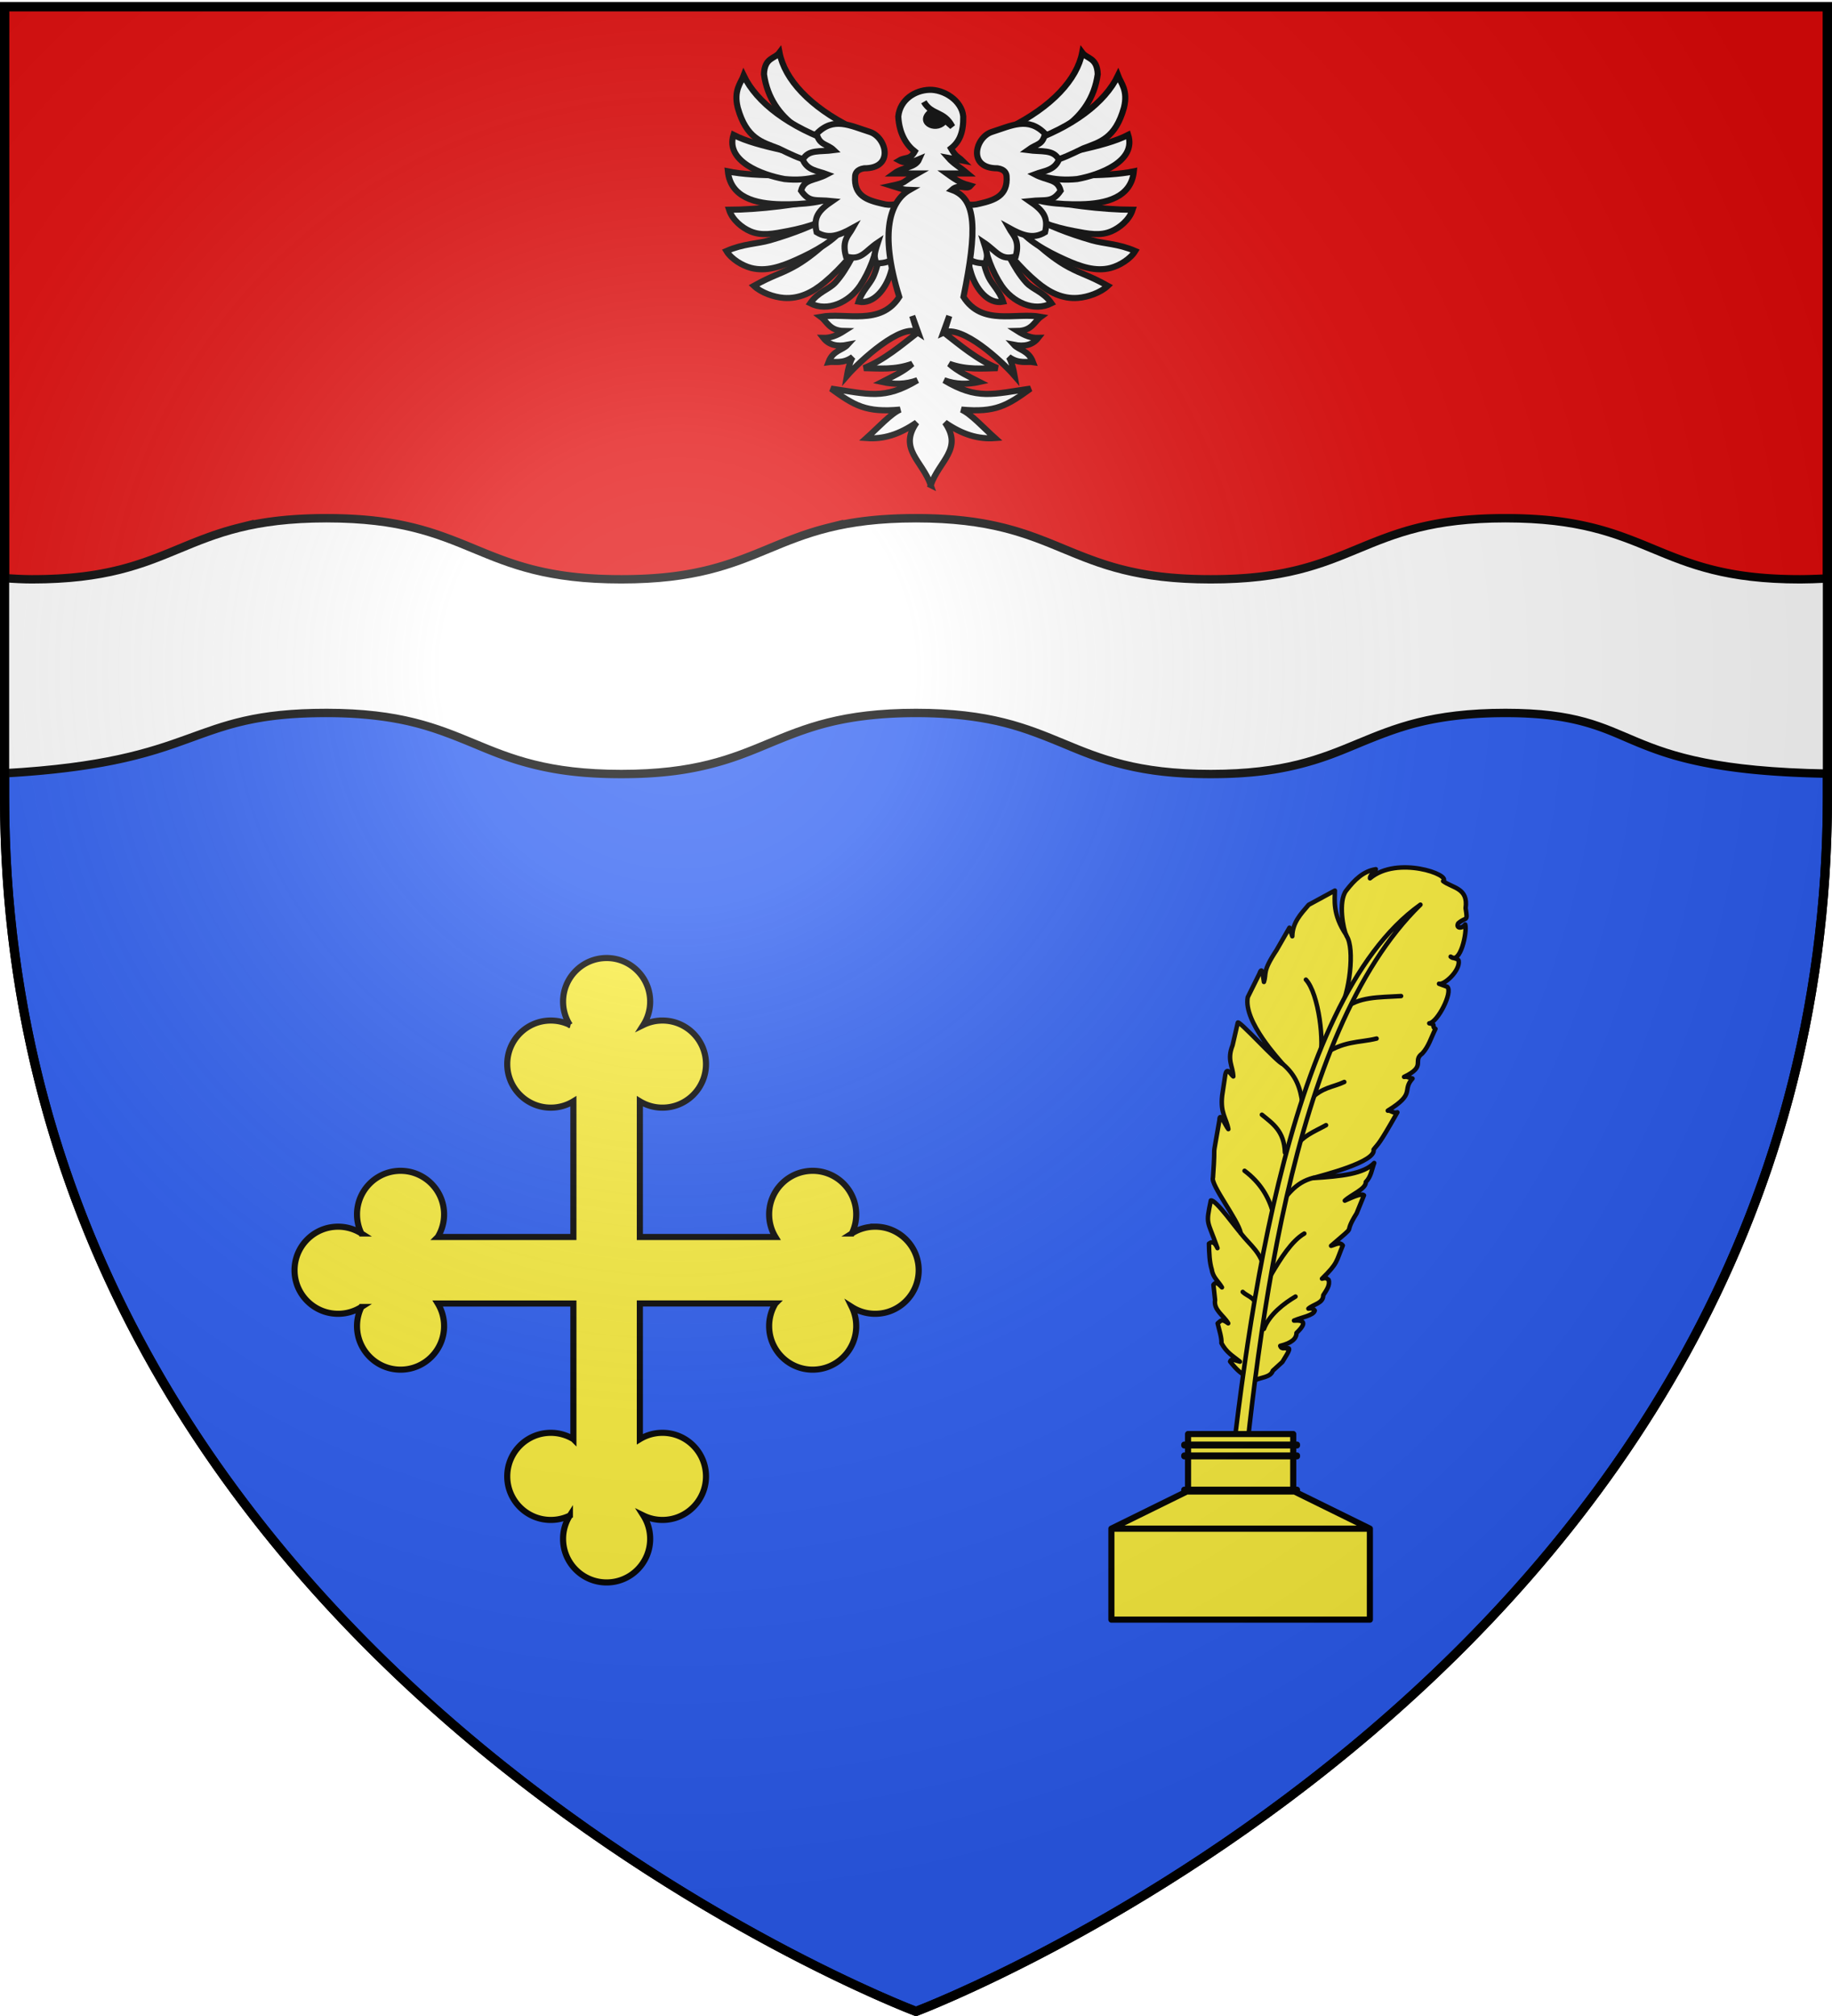
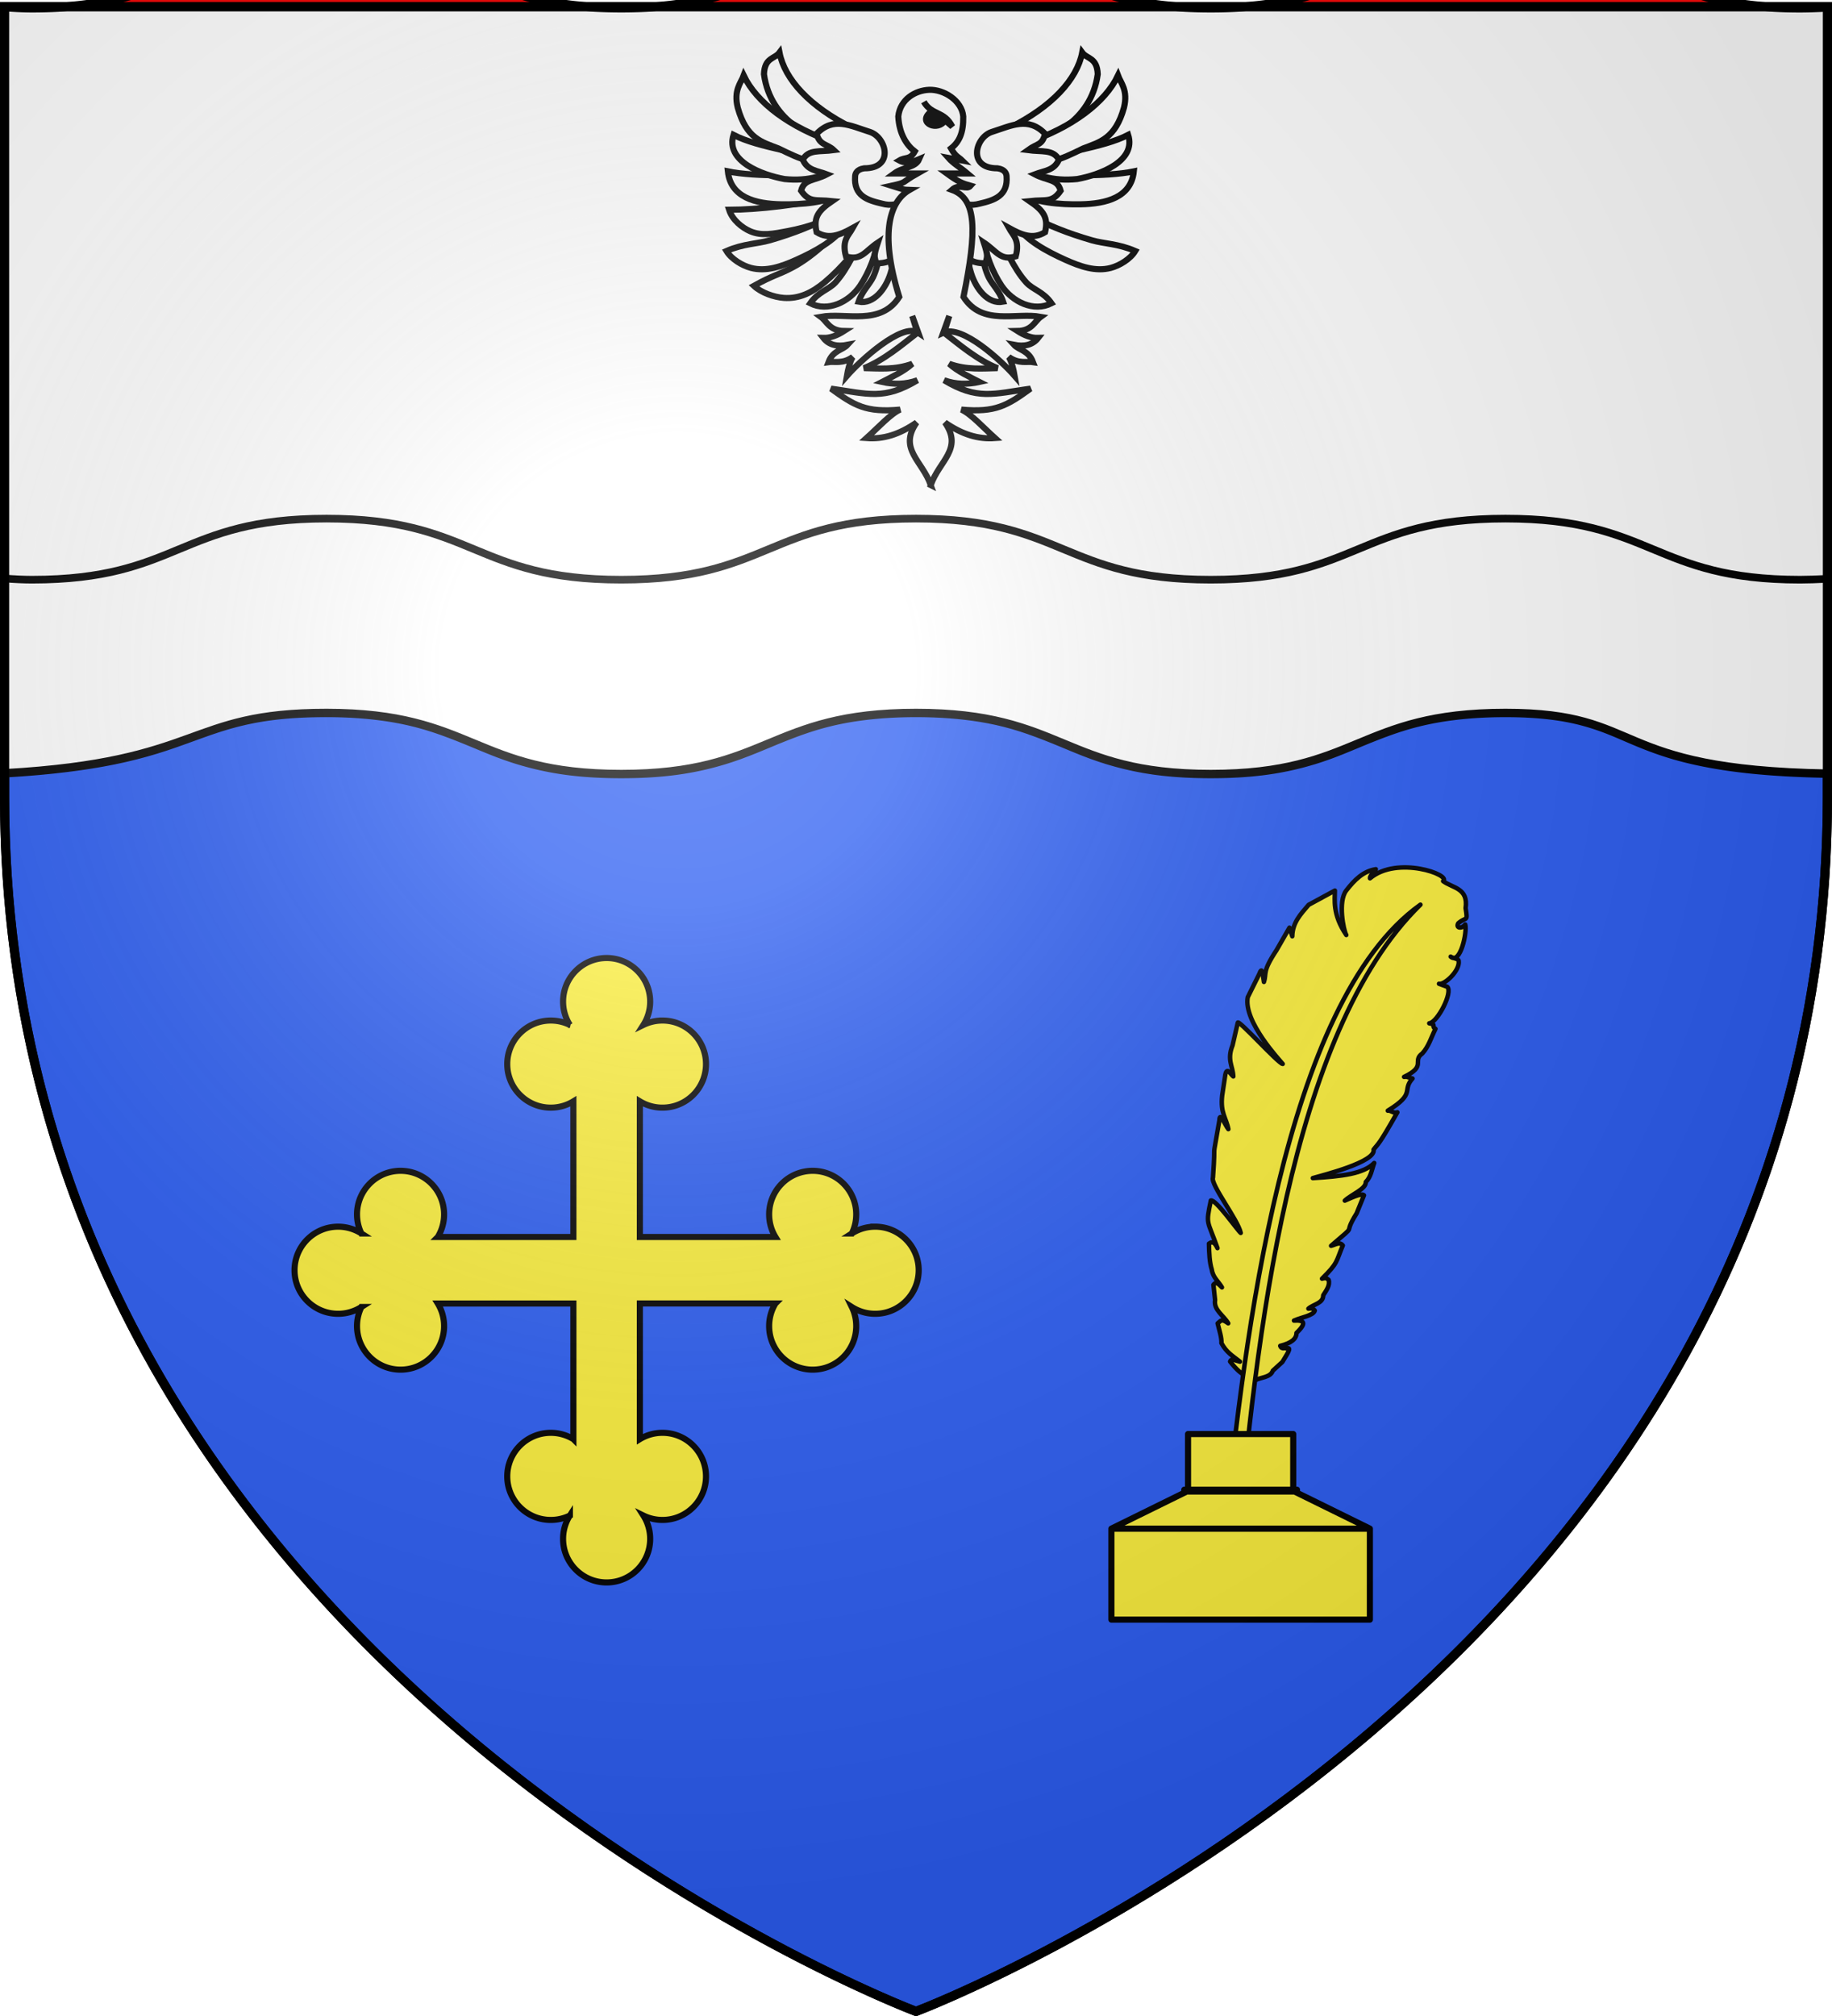
<svg xmlns="http://www.w3.org/2000/svg" xmlns:xlink="http://www.w3.org/1999/xlink" width="600" height="660" version="1.0">
  <defs>
    <linearGradient id="b">
      <stop offset="0" style="stop-color:white;stop-opacity:.314" />
      <stop offset=".19" style="stop-color:white;stop-opacity:.251" />
      <stop offset=".6" style="stop-color:#6b6b6b;stop-opacity:.125" />
      <stop offset="1" style="stop-color:black;stop-opacity:.125" />
    </linearGradient>
    <linearGradient id="a">
      <stop offset="0" style="stop-color:#fd0000;stop-opacity:1" />
      <stop offset=".5" style="stop-color:#e77275;stop-opacity:.659" />
      <stop offset="1" style="stop-color:black;stop-opacity:.323" />
    </linearGradient>
    <g id="d">
      <path id="c" d="M0 0v1h.5L0 0z" transform="rotate(18 3.157 -.5)" />
      <use xlink:href="#c" width="810" height="540" transform="scale(-1 1)" />
    </g>
    <g id="e">
      <use xlink:href="#d" width="810" height="540" transform="rotate(72)" />
      <use xlink:href="#d" width="810" height="540" transform="rotate(144)" />
    </g>
    <radialGradient xlink:href="#b" id="l" cx="221.445" cy="226.331" r="300" fx="221.445" fy="226.331" gradientTransform="matrix(1.353 0 0 1.349 -77.63 -85.747)" gradientUnits="userSpaceOnUse" />
  </defs>
  <g style="display:inline">
    <path d="M598.5 253.156c-9.022-.16-16.701-.588-23.344-1.219-6.642-.63-12.235-1.475-17.062-2.437-4.828-.962-8.893-2.035-12.469-3.188-3.576-1.152-6.673-2.36-9.563-3.562-2.889-1.202-5.577-2.419-8.343-3.531s-5.606-2.118-8.813-3c-3.207-.882-6.788-1.614-11-2.125-4.211-.511-9.063-.813-14.844-.813-6.032 0-11.317.328-16.03.875-4.714.547-8.855 1.313-12.626 2.25-3.77.938-7.17 2.047-10.375 3.219-3.205 1.172-6.233 2.406-9.25 3.656-3.017 1.25-6.013 2.516-9.219 3.688a99.247 99.247 0 0 1-23 5.469c-4.713.546-9.998.843-16.03.843-6.034 0-11.319-.297-16.032-.844a99.247 99.247 0 0 1-23-5.468c-3.205-1.172-6.202-2.438-9.219-3.688-3.017-1.25-6.044-2.484-9.25-3.656-3.205-1.172-6.604-2.281-10.375-3.219-3.77-.937-7.911-1.703-12.625-2.25-4.713-.547-9.998-.875-16.031-.875-6.033 0-11.318.328-16.031.875-4.714.547-8.854 1.313-12.625 2.25-3.771.938-7.17 2.047-10.375 3.219-3.206 1.172-6.202 2.406-9.219 3.656-3.017 1.25-6.045 2.516-9.25 3.688a99.247 99.247 0 0 1-23 5.469c-4.713.546-9.998.843-16.031.843-6.033 0-11.318-.297-16.031-.844a99.247 99.247 0 0 1-23-5.468c-3.206-1.172-6.202-2.438-9.22-3.688-3.016-1.25-6.044-2.484-9.25-3.656-3.205-1.172-6.603-2.281-10.374-3.219-3.771-.937-7.912-1.703-12.625-2.25-4.714-.547-9.999-.875-16.031-.875-5.772 0-10.714.24-15.094.688-4.38.447-8.185 1.092-11.656 1.875-3.472.783-6.641 1.711-9.688 2.719-3.047 1.007-5.99 2.098-9.094 3.218-3.104 1.12-6.354 2.285-10 3.406a148.164 148.164 0 0 1-12.343 3.22c-4.67 1.01-9.979 1.928-16.157 2.718-6.178.79-13.237 1.45-21.406 1.906v7.688C1.5 546.17 300 658.5 300 658.5s298.5-112.33 298.5-397.781v-7.563z" style="fill:#2b5df2;fill-opacity:1;fill-rule:evenodd;stroke:#000;stroke-width:3;stroke-linecap:butt;stroke-linejoin:miter;stroke-opacity:1;stroke-miterlimit:4;stroke-dasharray:none" />
-     <path d="M1.5 2.188v187.187c2.85.249 6.48.406 8.938.406 6.032 0 11.318-.297 16.03-.844a99.229 99.229 0 0 0 12.626-2.28c3.77-.938 7.171-2.048 10.375-3.22 3.203-1.171 6.204-2.406 9.218-3.656 3.015-1.25 6.016-2.484 9.22-3.656 3.203-1.172 6.605-2.281 10.374-3.219a99.23 99.23 0 0 1 12.625-2.281c4.713-.547 9.999-.844 16.031-.844 6.033 0 11.318.297 16.032.844a99.249 99.249 0 0 1 12.625 2.281c3.77.938 7.17 2.047 10.375 3.219 3.205 1.172 6.233 2.406 9.25 3.656 3.017 1.25 6.013 2.485 9.219 3.656 3.205 1.172 6.604 2.282 10.375 3.22a99.249 99.249 0 0 0 12.625 2.28c4.713.547 9.998.844 16.03.844 6.034 0 11.319-.297 16.032-.844a99.249 99.249 0 0 0 12.625-2.28c3.77-.938 7.17-2.048 10.375-3.22 3.205-1.171 6.233-2.406 9.25-3.656 3.017-1.25 6.013-2.484 9.219-3.656 3.205-1.172 6.604-2.281 10.375-3.219a99.249 99.249 0 0 1 12.625-2.281c4.713-.547 9.998-.844 16.031-.844 6.033 0 11.318.297 16.031.844a99.249 99.249 0 0 1 12.625 2.281c3.771.938 7.17 2.047 10.375 3.219 3.206 1.172 6.202 2.406 9.219 3.656 3.017 1.25 6.045 2.485 9.25 3.656 3.205 1.172 6.604 2.282 10.375 3.22a99.249 99.249 0 0 0 12.625 2.28c4.713.547 9.998.844 16.031.844 6.033 0 11.318-.297 16.031-.844a99.249 99.249 0 0 0 12.625-2.28c3.771-.938 7.17-2.048 10.375-3.22 3.206-1.171 6.202-2.406 9.22-3.656 3.016-1.25 6.044-2.484 9.25-3.656 3.205-1.172 6.603-2.281 10.374-3.219a99.249 99.249 0 0 1 12.625-2.281c4.714-.547 9.999-.844 16.031-.844 6.033 0 11.32.297 16.032.844a99.229 99.229 0 0 1 12.625 2.281c3.77.938 7.171 2.047 10.375 3.219 3.203 1.172 6.204 2.406 9.218 3.656 3.015 1.25 6.016 2.485 9.22 3.656 3.203 1.172 6.605 2.282 10.374 3.22a99.229 99.229 0 0 0 12.625 2.28c4.713.547 9.999.844 16.032.844 2.05 0 5.784-.105 8.937-.281V2.187H1.5z" style="fill:#e20909;fill-opacity:1;fill-rule:evenodd;stroke:#000;stroke-width:3;stroke-linecap:butt;stroke-linejoin:miter;stroke-opacity:1;stroke-miterlimit:4;stroke-dasharray:none" />
+     <path d="M1.5 2.188c2.85.249 6.48.406 8.938.406 6.032 0 11.318-.297 16.03-.844a99.229 99.229 0 0 0 12.626-2.28c3.77-.938 7.171-2.048 10.375-3.22 3.203-1.171 6.204-2.406 9.218-3.656 3.015-1.25 6.016-2.484 9.22-3.656 3.203-1.172 6.605-2.281 10.374-3.219a99.23 99.23 0 0 1 12.625-2.281c4.713-.547 9.999-.844 16.031-.844 6.033 0 11.318.297 16.032.844a99.249 99.249 0 0 1 12.625 2.281c3.77.938 7.17 2.047 10.375 3.219 3.205 1.172 6.233 2.406 9.25 3.656 3.017 1.25 6.013 2.485 9.219 3.656 3.205 1.172 6.604 2.282 10.375 3.22a99.249 99.249 0 0 0 12.625 2.28c4.713.547 9.998.844 16.03.844 6.034 0 11.319-.297 16.032-.844a99.249 99.249 0 0 0 12.625-2.28c3.77-.938 7.17-2.048 10.375-3.22 3.205-1.171 6.233-2.406 9.25-3.656 3.017-1.25 6.013-2.484 9.219-3.656 3.205-1.172 6.604-2.281 10.375-3.219a99.249 99.249 0 0 1 12.625-2.281c4.713-.547 9.998-.844 16.031-.844 6.033 0 11.318.297 16.031.844a99.249 99.249 0 0 1 12.625 2.281c3.771.938 7.17 2.047 10.375 3.219 3.206 1.172 6.202 2.406 9.219 3.656 3.017 1.25 6.045 2.485 9.25 3.656 3.205 1.172 6.604 2.282 10.375 3.22a99.249 99.249 0 0 0 12.625 2.28c4.713.547 9.998.844 16.031.844 6.033 0 11.318-.297 16.031-.844a99.249 99.249 0 0 0 12.625-2.28c3.771-.938 7.17-2.048 10.375-3.22 3.206-1.171 6.202-2.406 9.22-3.656 3.016-1.25 6.044-2.484 9.25-3.656 3.205-1.172 6.603-2.281 10.374-3.219a99.249 99.249 0 0 1 12.625-2.281c4.714-.547 9.999-.844 16.031-.844 6.033 0 11.32.297 16.032.844a99.229 99.229 0 0 1 12.625 2.281c3.77.938 7.171 2.047 10.375 3.219 3.203 1.172 6.204 2.406 9.218 3.656 3.015 1.25 6.016 2.485 9.22 3.656 3.203 1.172 6.605 2.282 10.374 3.22a99.229 99.229 0 0 0 12.625 2.28c4.713.547 9.999.844 16.032.844 2.05 0 5.784-.105 8.937-.281V2.187H1.5z" style="fill:#e20909;fill-opacity:1;fill-rule:evenodd;stroke:#000;stroke-width:3;stroke-linecap:butt;stroke-linejoin:miter;stroke-opacity:1;stroke-miterlimit:4;stroke-dasharray:none" />
    <path d="M106.938 169.781c-48.263 0-48.238 20-96.5 20-2.459 0-6.088-.157-8.938-.406v63.656c65.35-3.652 59.262-19.75 105.438-19.75 48.262 0 48.268 20 96.53 20 48.264 0 48.27-20 96.532-20 48.263 0 48.268 20 96.531 20 48.263 0 48.269-20 96.531-20 46.244 0 33.263 18.6 105.438 19.875V189.5c-3.153.176-6.887.281-8.938.281-48.262 0-48.237-20-96.5-20-48.262 0-48.268 20-96.53 20-48.264 0-48.27-20-96.532-20-48.263 0-48.268 20-96.531 20-48.263 0-48.269-20-96.531-20z" style="fill:#fff;fill-opacity:1;stroke:#000;stroke-width:2.5;stroke-miterlimit:4;stroke-opacity:1;stroke-dasharray:none;stroke-linejoin:round" />
-     <path d="M331.356 72.826c4.735 4.376 10.91 11.054 17.921 14.778 4.48 2.38 5.866 2.329 11.937 5.691-2.262 2.125-6.17 3.472-9.165 3.703-4.735.364-8.78-1.663-12.53-4.793-4.884-4.075-10.931-10.752-12.389-15.569l4.226-3.81zM337.412 66.08c9.435 2.313 22.513 3.863 31.407 3.885-1.01 3.14-4.015 5.52-6.47 6.578-3.51 1.513-7.028.813-11.636-.072-6.246-1.2-12.488-3.184-16.096-6.692l2.795-3.698z" style="fill:#fff;fill-opacity:1;fill-rule:evenodd;stroke:#000;stroke-width:1.875;stroke-linecap:butt;stroke-linejoin:miter;stroke-miterlimit:4;stroke-dasharray:none;stroke-opacity:1" transform="translate(-22.592 -5.968) scale(1.067)" />
    <path d="M337.32 71.832c5.737 2.941 11.368 5.28 18.994 7.485 3.863 1.116 8.02 1.003 13.313 3.291-1.507 2.488-4.855 4.483-7.508 5.184-4.653 1.23-9.365-.425-13.997-2.51-5.799-2.612-11.943-5.986-14.642-10.233l3.84-3.217zM335.81 59.003c9.709.315 24.68.986 33.388-.828-.826 7.969-8.4 9.96-16.374 10.104-6.36.115-13.936-.538-18.19-3.225l1.176-6.051z" style="fill:#fff;fill-opacity:1;fill-rule:evenodd;stroke:#000;stroke-width:1.875;stroke-linecap:butt;stroke-linejoin:miter;stroke-miterlimit:4;stroke-dasharray:none;stroke-opacity:1" transform="translate(-22.592 -5.968) scale(1.067)" />
    <path d="M335.999 55.822c10.037-3.37 23.742-4.857 31.464-8.836 2.552 8.05-8.666 12.276-15.643 13.542-7.245.765-13.632-1.033-17.748-4.642l1.927-.064zM331.096 44.775c12.975-6.45 20.672-14.835 22.255-23.05 1.48 1.996 4.557 1.455 4.769 6.623-1.008 7.463-5.044 12.618-9.538 15.897-4.866 3.286-9.374 6.85-15.632 5.564l-1.854-5.034z" style="fill:#fff;fill-opacity:1;fill-rule:evenodd;stroke:#000;stroke-width:1.875;stroke-linecap:butt;stroke-linejoin:miter;stroke-miterlimit:4;stroke-dasharray:none;stroke-opacity:1" transform="translate(-22.592 -5.968) scale(1.067)" />
    <path d="M335.973 49.56c14.462-4.9 24.397-12.52 28.368-20.795.838 2.264 3.155 4.508 1.824 9.877-2.662 9.506-7.412 10.53-12.468 12.481-7.269 3.562-11.6 5.525-17.268 3.344l-.456-4.906zM321.442 77.152c.972 3.734 1.141 9.215 3.194 13.5 1.04 2.17 3.354 4.242 4.44 7.517-4.713.876-8.349-4.065-9.783-8.618-1.143-3.63-2.032-8.947-1.21-11.845l3.36-.554z" style="fill:#fff;fill-opacity:1;fill-rule:evenodd;stroke:#000;stroke-width:1.875;stroke-linecap:butt;stroke-linejoin:miter;stroke-miterlimit:4;stroke-dasharray:none;stroke-opacity:1" transform="translate(-22.592 -5.968) scale(1.067)" />
    <path d="M327.278 77.39c2.526 4.196 4.838 10.366 8.877 14.842 2.046 2.268 5.264 2.82 7.763 6.417-5.422 2.76-11.944-.37-15.326-5.395-2.697-4.007-5.161-10.16-5.203-13.98l3.89-1.883z" style="fill:#fff;fill-opacity:1;fill-rule:evenodd;stroke:#000;stroke-width:1.875;stroke-linecap:butt;stroke-linejoin:miter;stroke-miterlimit:4;stroke-dasharray:none;stroke-opacity:1" transform="translate(-22.592 -5.968) scale(1.067)" />
    <path d="M315.2 67.56c1.982.627 3.952 1.279 6.623.53 4.541-1.051 8.799-2.385 8.313-8.463-.059-.727-.45-2.052-2.77-2.393-9.292.057-6.892-9.409-1.834-11.135 6.21-1.961 11.216-4.788 16.426.53-.9 3.628-2.274 2.85-5.299 5.034 4.283.586 7.793-.313 9.538 2.914-1.423 3.349-4.442 3.38-7.418 4.504 3.916 2.07 6.988 1.347 7.948 5.034-2.637 3.769-4.402 2.63-9.538 3.18 4.358 2.987 5.792 5.052 4.77 9.538-3.71 2.311-7.154.877-11.128-1.325 1.295 2.325 3.47 3.77 2.12 8.743-4.697 1.444-5.832-1.585-9.804-4.24 1.375 4.24 1.049 4.24.53 6.36-4.074.102-6.7-1.605-7.948-5.034l-.53-13.777zM282.431 72.826c-4.735 4.376-10.91 11.054-17.922 14.778-4.48 2.38-5.865 2.329-11.937 5.691 2.263 2.125 6.17 3.472 9.166 3.703 4.735.364 8.78-1.663 12.53-4.793 4.884-4.075 10.931-10.752 12.389-15.569l-4.226-3.81zM276.375 66.08c-9.435 2.313-22.513 3.863-31.408 3.885 1.01 3.14 4.016 5.52 6.471 6.578 3.51 1.513 7.028.813 11.636-.072 6.246-1.2 12.488-3.184 16.096-6.692l-2.795-3.698z" style="fill:#fff;fill-opacity:1;fill-rule:evenodd;stroke:#000;stroke-width:1.875;stroke-linecap:butt;stroke-linejoin:miter;stroke-miterlimit:4;stroke-dasharray:none;stroke-opacity:1" transform="translate(-22.592 -5.968) scale(1.067)" />
    <path d="M276.467 71.832c-5.737 2.941-11.368 5.28-18.994 7.485-3.863 1.116-8.02 1.003-13.313 3.291 1.507 2.488 4.855 4.483 7.507 5.184 4.654 1.23 9.366-.425 13.998-2.51 5.799-2.612 11.943-5.986 14.642-10.233l-3.84-3.217zM277.977 59.003c-9.71.315-24.68.986-33.388-.828.826 7.969 8.4 9.96 16.374 10.104 6.359.115 13.936-.538 18.19-3.225l-1.176-6.051z" style="fill:#fff;fill-opacity:1;fill-rule:evenodd;stroke:#000;stroke-width:1.875;stroke-linecap:butt;stroke-linejoin:miter;stroke-miterlimit:4;stroke-dasharray:none;stroke-opacity:1" transform="translate(-22.592 -5.968) scale(1.067)" />
    <path d="M277.788 55.822c-10.037-3.37-23.742-4.857-31.464-8.836-2.552 8.05 8.666 12.276 15.643 13.542 7.245.765 13.632-1.033 17.748-4.642l-1.927-.064zM282.691 44.775c-12.975-6.45-20.672-14.835-22.255-23.05-1.48 1.996-4.558 1.455-4.769 6.623 1.008 7.463 5.044 12.618 9.538 15.897 4.866 3.286 9.374 6.85 15.632 5.564l1.854-5.034z" style="fill:#fff;fill-opacity:1;fill-rule:evenodd;stroke:#000;stroke-width:1.875;stroke-linecap:butt;stroke-linejoin:miter;stroke-miterlimit:4;stroke-dasharray:none;stroke-opacity:1" transform="translate(-22.592 -5.968) scale(1.067)" />
    <path d="M277.813 49.56c-14.462-4.9-24.396-12.52-28.367-20.795-.839 2.264-3.156 4.508-1.824 9.877 2.662 9.506 7.412 10.53 12.467 12.481 7.27 3.562 11.6 5.525 17.27 3.344l.454-4.906zM292.345 77.152c-.972 3.734-1.142 9.215-3.195 13.5-1.04 2.17-3.354 4.242-4.44 7.517 4.714.876 8.35-4.065 9.783-8.618 1.144-3.63 2.033-8.947 1.211-11.845l-3.36-.554z" style="fill:#fff;fill-opacity:1;fill-rule:evenodd;stroke:#000;stroke-width:1.875;stroke-linecap:butt;stroke-linejoin:miter;stroke-miterlimit:4;stroke-dasharray:none;stroke-opacity:1" transform="translate(-22.592 -5.968) scale(1.067)" />
    <path d="M286.508 77.39c-2.525 4.196-4.837 10.366-8.876 14.842-2.046 2.268-5.264 2.82-7.763 6.417 5.421 2.76 11.944-.37 15.326-5.395 2.697-4.007 5.161-10.16 5.203-13.98l-3.89-1.883z" style="fill:#fff;fill-opacity:1;fill-rule:evenodd;stroke:#000;stroke-width:1.875;stroke-linecap:butt;stroke-linejoin:miter;stroke-miterlimit:4;stroke-dasharray:none;stroke-opacity:1" transform="translate(-22.592 -5.968) scale(1.067)" />
    <path d="M298.588 67.56c-1.983.627-3.953 1.279-6.624.53-4.541-1.051-8.799-2.385-8.313-8.463.058-.727.45-2.052 2.77-2.393 9.291.057 6.892-9.409 1.834-11.135-6.21-1.961-11.216-4.788-16.426.53.9 3.628 3.21 3.038 5.298 5.034-4.282.586-7.792-.313-9.538 2.914 1.424 3.349 4.443 3.38 7.419 4.504-3.916 2.07-6.988 1.347-7.948 5.034 2.637 3.769 4.402 2.63 9.538 3.18-4.359 2.987-5.792 5.052-4.77 9.538 3.71 2.311 7.154.877 11.128-1.325-1.296 2.325-3.471 3.77-2.12 8.743 4.697 1.444 5.832-1.585 9.803-4.24-1.374 4.24-1.048 4.24-.53 6.36 4.075.102 6.7-1.605 7.949-5.034l.53-13.777z" style="fill:#fff;fill-opacity:1;fill-rule:evenodd;stroke:#000;stroke-width:1.875;stroke-linecap:butt;stroke-linejoin:miter;stroke-miterlimit:4;stroke-dasharray:none;stroke-opacity:1" transform="translate(-22.592 -5.968) scale(1.067)" />
    <path d="M306.867 154.436c-2.551-7.418-10-11.058-4.358-19.196-5.387 3.718-10.244 5.163-15.367 4.769 3.53-3.17 7.44-7.484 10.333-8.743-10.486.977-14.068-1.247-21.22-6.43 11.536 1.636 16.266 3.57 26.519-2.578-3.62 1.321-7.242 1.325-10.863.53 3.26-1.685 6.683-3.208 9.273-5.564-5.445 1.94-10.062 1.398-14.836 1.325 6.085-2.4 11.753-7.226 16.426-10.863l-1.59-5.154 1.855 5.154c-4.933-3.285-17.99 8.733-21.918 13.247.763-4.4 1.808-5.828 1.808-5.828-3.066 2.258-5.698 1.31-7.444 1.59 1.34-3.597 4.372-3.695 5.829-5.3-3.134.616-5.697.09-7.419-2.12 2.12.059 4.24-.766 6.359-2.119-4.511-.084-5.244-2.974-7.153-4.36 7.645-1.388 18.352 2.9 24.096-6.093-6.278-20.235-2.653-29.518 3.193-32.853-1.855-.074-1.462.04-5.564-1.26 4.966-1.088 2.692-.805 7.948-3.773h-7.153c2.801-2.053 6.539-1.71 7.702-4.395-2.038.868-4.075 1.521-6.113.42 1.922-1.148 3.251-.11 4.756-2.772-2.594-2.025-4.781-5.447-5.071-10.74.563-5.273 5.24-8.016 9.478-8.181 4.48-.175 10.036 3.282 10.467 8.181.084 4.919-1.166 7.778-3.76 9.803 1.504 2.663 2.271 2.561 3.444 3.71l-4.24-.795c1.539 1.748 3.403 2.716 5.83 4.769h-6.334c3.57 2.593 4.785 3.06 7.316 3.773-1.293 1.487-3.335-.875-5.751 1.26 7.606 2.74 7.78 12.222 3.567 32.853 5.744 8.994 16.076 4.705 23.722 6.094-1.91 1.385-2.643 4.275-7.154 4.36 2.12 1.352 4.24 2.177 6.359 2.119-1.722 2.208-4.285 2.735-7.419 2.12 1.458 1.604 4.489 1.702 5.83 5.298-1.747-.279-4.378.67-7.445-1.59 0 0 1.045 1.43 1.808 5.83-3.922-4.508-16.203-15.908-21.918-13.248l1.855-5.154-1.59 5.154c4.673 3.637 10.34 8.462 16.427 10.863-4.774.073-9.392.615-14.837-1.325 2.59 2.356 6.012 3.879 9.273 5.564-3.621.795-7.242.791-10.863-.53 10.253 6.148 14.983 4.214 26.52 2.577-7.152 5.184-10.735 7.408-21.221 6.431 2.892 1.259 6.803 5.573 10.333 8.743-5.122.394-9.98-1.051-15.367-4.769 5.641 8.138-1.807 11.778-4.358 19.196z" style="fill:#fff;fill-opacity:1;fill-rule:evenodd;stroke:#000;stroke-width:1.875;stroke-linecap:butt;stroke-linejoin:miter;stroke-miterlimit:4;stroke-dasharray:none;stroke-opacity:1" transform="translate(-22.592 -5.968) scale(1.067)" />
    <path d="M304.74 36.835c2.436 4.194 6.225 2.698 8.74 7.616l-2.227-1.945c-2.115 3.555-8.413.897-4.683-2.342l.418-1.146" style="fill:#fff;fill-opacity:1;fill-rule:evenodd;stroke:#000;stroke-width:1.875;stroke-linecap:butt;stroke-linejoin:miter;stroke-miterlimit:4;stroke-dasharray:none;stroke-opacity:1" transform="translate(-22.592 -5.968) scale(1.067)" />
    <path d="M1396.585 63.356a3.883 3.198 0 1 1-7.766 0 3.883 3.198 0 1 1 7.766 0z" style="fill:#000;fill-opacity:1;fill-rule:evenodd;stroke:#000;stroke-width:5.065;stroke-linecap:round;stroke-linejoin:round;stroke-miterlimit:4;stroke-dasharray:none;stroke-dashoffset:0;stroke-opacity:1" transform="matrix(.395 0 0 .395 -243.661 13.654)" />
    <path d="M286.626 401.592c-2.815 0-5.437.819-7.648 2.227a14.197 14.197 0 0 0 1.443-6.255c0-7.875-6.384-14.26-14.26-14.26-7.874 0-14.259 6.385-14.259 14.26 0 2.71.757 5.244 2.07 7.402H209.56v-44.412a14.191 14.191 0 0 0 7.402 2.07c7.875 0 14.259-6.385 14.259-14.26s-6.384-14.26-14.26-14.26a14.2 14.2 0 0 0-6.254 1.444 14.187 14.187 0 0 0 2.227-7.648c0-7.875-6.384-14.26-14.26-14.26-7.874 0-14.259 6.385-14.259 14.26 0 2.815.82 5.437 2.227 7.648a14.204 14.204 0 0 0-6.254-1.443c-7.875 0-14.26 6.384-14.26 14.259s6.385 14.26 14.26 14.26c2.71 0 5.244-.757 7.402-2.07v44.412h-44.412a14.191 14.191 0 0 0 2.069-7.402c0-7.875-6.384-14.26-14.26-14.26-7.874 0-14.259 6.385-14.259 14.26 0 2.244.52 4.366 1.444 6.255a14.187 14.187 0 0 0-7.648-2.227c-7.875 0-14.26 6.384-14.26 14.26 0 7.874 6.385 14.259 14.26 14.259 2.815 0 5.437-.82 7.647-2.228a14.204 14.204 0 0 0-1.443 6.255c0 7.875 6.385 14.26 14.26 14.26s14.259-6.385 14.259-14.26c0-2.71-.756-5.244-2.07-7.402h44.413v44.412a14.191 14.191 0 0 0-7.402-2.07c-7.875 0-14.26 6.385-14.26 14.26 0 7.876 6.385 14.26 14.26 14.26 2.244 0 4.366-.52 6.254-1.443a14.187 14.187 0 0 0-2.227 7.647c0 7.876 6.385 14.26 14.26 14.26s14.26-6.384 14.26-14.26c0-2.815-.82-5.437-2.228-7.647a14.2 14.2 0 0 0 6.255 1.443c7.875 0 14.259-6.384 14.259-14.26 0-7.875-6.384-14.26-14.26-14.26-2.71 0-5.243.757-7.401 2.07v-44.412h44.412a14.191 14.191 0 0 0-2.07 7.402c0 7.875 6.385 14.26 14.26 14.26s14.26-6.385 14.26-14.26c0-2.244-.52-4.366-1.444-6.255a14.187 14.187 0 0 0 7.648 2.228c7.875 0 14.259-6.385 14.259-14.26s-6.384-14.26-14.26-14.26z" style="fill:#fcef3c;stroke:#000;stroke-width:2;stroke-miterlimit:4;stroke-dasharray:none;stroke-opacity:1" />
    <g style="fill:#fcef3c;display:inline" transform="scale(-.464 .464) rotate(-21.922 695.791 3799.862)">
      <use xlink:href="#use10030" id="f" width="744.094" height="1052.362" x="0" y="0" style="fill:#fcef3c;stroke:#000;stroke-width:.933;stroke-miterlimit:4;stroke-dasharray:none;stroke-opacity:1" transform="matrix(3.099 0 0 3.463 -657.414 -1341.48)" />
      <use xlink:href="#f" id="g" width="744.094" height="1052.362" x="0" y="0" style="fill:#fcef3c;stroke:#000;stroke-width:.933;stroke-miterlimit:4;stroke-dasharray:none;stroke-opacity:1" transform="translate(0 13.851)" />
      <use xlink:href="#g" id="h" width="744.094" height="1052.362" x="0" y="0" style="fill:#fcef3c;stroke:#000;stroke-width:.933;stroke-miterlimit:4;stroke-dasharray:none;stroke-opacity:1" transform="translate(0 13.851)" />
      <use xlink:href="#h" id="i" width="744.094" height="1052.362" x="0" y="0" style="fill:#fcef3c;stroke:#000;stroke-width:.933;stroke-miterlimit:4;stroke-dasharray:none;stroke-opacity:1" transform="translate(0 13.851)" />
      <use xlink:href="#i" id="j" width="744.094" height="1052.362" x="0" y="0" style="fill:#fcef3c;stroke:#000;stroke-width:.933;stroke-miterlimit:4;stroke-dasharray:none;stroke-opacity:1" transform="translate(0 13.851)" />
      <use xlink:href="#j" id="k" width="744.094" height="1052.362" x="0" y="0" style="fill:#fcef3c;stroke:#000;stroke-width:.933;stroke-miterlimit:4;stroke-dasharray:none;stroke-opacity:1" transform="translate(0 13.851)" />
      <use xlink:href="#k" width="744.094" height="1052.362" style="fill:#fcef3c;stroke:#000;stroke-width:.933;stroke-miterlimit:4;stroke-dasharray:none;stroke-opacity:1" transform="translate(0 13.851)" />
      <g style="fill:#fcef3c">
        <path d="M283.808 587.951c7.007-1.982 7.954 1.56 21.028-5.947.17-2.507-2.769-1.954-6.47-2.51 6.3-1.872 11.234-2.424 17.008-7.276 1.033-3.37 4.754-7.79 7.67-11.895-1.61-2.978-1.343-4.214-6.902-2.83 4.912-3.926 13.201-4.798 14.736-11.777l5.075-9.513c-.784-3.287-3.637-1.646-6.25-.574 3.775-2.98 8.44-4.004 11.324-8.939 3.402-4.151 6.097-10.111 8.715-16.269-1.932-3.27-4.327-1.496-6.76.693 14.468-16.43 13.709-11.733 16.883-29.437-2.799-2.207-25.674 12.703-28.105 13.364 5.172-7.877 32.689-23.702 32.725-28.852 9.762-30.373 3.38-4.662 10.911-39.282 2.378-6.34-5.188 1.896-8.194 3.45 4.299-6.784 9.532-8.276 12.897-20.35l3.421-14.39c1.093-6.088-3.322-1.593-5.68-1.048 2.953-6.683 8.636-8.95 8.682-20.21l2.524-16.05c1.583-3.059-37.6 16.138-40.26 15.04 2.238-1.353 36.982-17.165 40.466-34.453l-1.451-18.515c.29-6.355-2.866.714-5.118 4.257.489-6.815 3.874-5.686.116-24.148l-2.541-18.09-4.124 4.874c3.506-9.086.25-16.946-2.44-24.908l-13.415-16.225c-2.323 5.7-4.458 16.232-19.169 26.08 3.032-2.223 14.392-19.772 11.766-29.029-2.638-9.298-6.007-17.135-13.759-21.814-.48 2.31 2.524 4.953 1.414 7.482-11.834-22.241-52.563-23.699-48.638-17.424-7.97 2.12-18.412-2.258-21.844 11.78-5.381 8.847-2.535 5.123.84 11.81.503 3.768-3.698 3.178-4.888-1.032-3.37 4.31-7.434 27.895 1.064 24.889-2.211.571-5.45-.884-6.369.672-3.517 5.96 3.013 19.737 6.852 20.137l-6.156-.172c-5.286 1.79-3.07 25.884 2.122 28.637-5.508-1.211-1.679 1.397-5.516 1.98.548 7.162-.217 13.28 2.124 19.568 4.911 7.75-6.377 6.963 5.77 20.153-3.347-1.444 1.336-.26-5.945-1.135 3.987 10.83-6.322 8.586 7.711 27.54-1.855-1.232-4.278.61-6.7-1.44 3.663 27.424 4.17 24.882 5.753 30.644-5.037 7.348 26.671 30.3 32.287 34.698-18.4-8.768-32.138-16.14-36.228-26.066-.1 4.885-1.592 9.756.503 14.663-2.091 4.387 6.191 12.002 8.832 17.706-2.087-1.96-8.76-9.72-11.136-8.532l.042 13.697c3.591 20.31-4.236 4.073 8.181 28.023-2.4-1.67-4.396-5.189-7.573-3.321.18 12.474-1.544 12.537 4.853 27.23-2.85-2.293-3.392-1.087-4.64-.95-2.508 3.141-1.265 7.399-.53 11.505-2.202 5.215 4.1 8.438 6.191 12.648-1.49-.92-3.017-1.458-4.687-.43-.493 3.63 7.108 8.004 10.975 12.036-6.147-2.956-9.325-2.343-4.884 7.43-1.484 3.657.422 7.829 7.233 12.743-2.203 2.516-4.13-.953-4.735.09-3.78-3.121-1.568 4.82-.908 9.896l3.97 8.242c-.352 5.08 6.234 7.45 9.35 11.176z" style="fill:#fcef3c;fill-rule:evenodd;stroke:#000;stroke-width:3.166px;stroke-linecap:round;stroke-linejoin:round;stroke-miterlimit:4;stroke-dasharray:none;stroke-opacity:1" />
-         <path d="M345.617 453.356c-13.475 3.598-22.693 10.8-29.685 19.883M331.763 495.18c-10.304 5.937-18.112 6.834-26.174 18.602M314.918 533.117c-5.152 2.09-11.011-.387-14.974 9.395M349.035 412.077c-9.253 2.94-18.838 4.668-25.056 18.695M348.568 373.45c-11.751 3.988-17.825 11.165-23.104 20.63M355.788 312.088c-12.098 5.63-29.292 37.003-30.04 48.849M340.626 272.807c-8.837 5.985-17.13 37.263-14.881 50.566M291.283 551.764c.283-10.917-6.557-22.2-12.153-29.495M300.775 513.899c-1.846-12.431-4.493-27.103-10.807-35.196M314.733 470.203c-3.371-11.284-4.95-22.391-16.142-30.442M319.181 427.18c-1.62-11.634-8.952-17.723-14.901-25.154M321.631 389.942c-4.922-12.108-11.862-14.375-17.908-21M325.746 358.319c-10.428-16.47-21.145-18.635-31.75-26.311M323.356 321.683c-6.46-12.483-19.77-17.064-34.197-23.935" style="fill:#fcef3c;fill-rule:evenodd;stroke:#000;stroke-width:3.166px;stroke-linecap:round;stroke-linejoin:round;stroke-miterlimit:4;stroke-dasharray:none;stroke-opacity:1" />
        <path d="M264.638 691.128c-4.055 10.334-9.373 19.09-14.382 13.377 43.294-142.736 102.419-353.566 50.294-471.686 64.184 99.957-.145 333.573-35.912 458.309z" style="fill:#fcef3c;fill-rule:evenodd;stroke:#000;stroke-width:3.166px;stroke-linecap:round;stroke-linejoin:round;stroke-miterlimit:4;stroke-dasharray:none;stroke-opacity:1" />
      </g>
    </g>
    <path d="M360.434 472.466h84.656v29.773h-84.656v-29.773zm25.105-30.99h34.446v18.815h-34.446v-18.816zm-.093 18.664h34.632l25.012 12.301h-84.656l25.012-12.301z" style="fill:#fcef3c;fill-opacity:1;stroke:#000;stroke-width:2;stroke-linejoin:round;stroke-miterlimit:4;stroke-opacity:1" transform="translate(3.56 28)" />
    <path d="M384.298 459.711h36.927v.373h-36.927z" style="fill:#000;fill-opacity:.094;stroke:#000;stroke-width:2;stroke-linejoin:round;stroke-miterlimit:4;stroke-dasharray:none;stroke-opacity:1;display:inline" transform="translate(3.56 28)" />
-     <path d="M384.298 448.502h36.927v.274h-36.927zM384.298 444.938h36.927v.274h-36.927z" style="fill:#000;fill-opacity:.094;stroke:#000;stroke-width:2;stroke-linejoin:round;stroke-miterlimit:4;stroke-dasharray:none;stroke-opacity:1;display:inline" transform="translate(3.56 28)" />
  </g>
  <path d="M300 658.5s298.5-112.32 298.5-397.772V2.176H1.5v258.552C1.5 546.18 300 658.5 300 658.5z" style="opacity:1;fill:url(#l);fill-opacity:1;fill-rule:evenodd;stroke:none;stroke-width:1px;stroke-linecap:butt;stroke-linejoin:miter;stroke-opacity:1" />
  <path d="M300 658.5S1.5 546.18 1.5 260.728V2.176h597v258.552C598.5 546.18 300 658.5 300 658.5z" style="opacity:1;fill:none;fill-opacity:1;fill-rule:evenodd;stroke:#000;stroke-width:3;stroke-linecap:butt;stroke-linejoin:miter;stroke-miterlimit:4;stroke-dasharray:none;stroke-opacity:1" />
</svg>